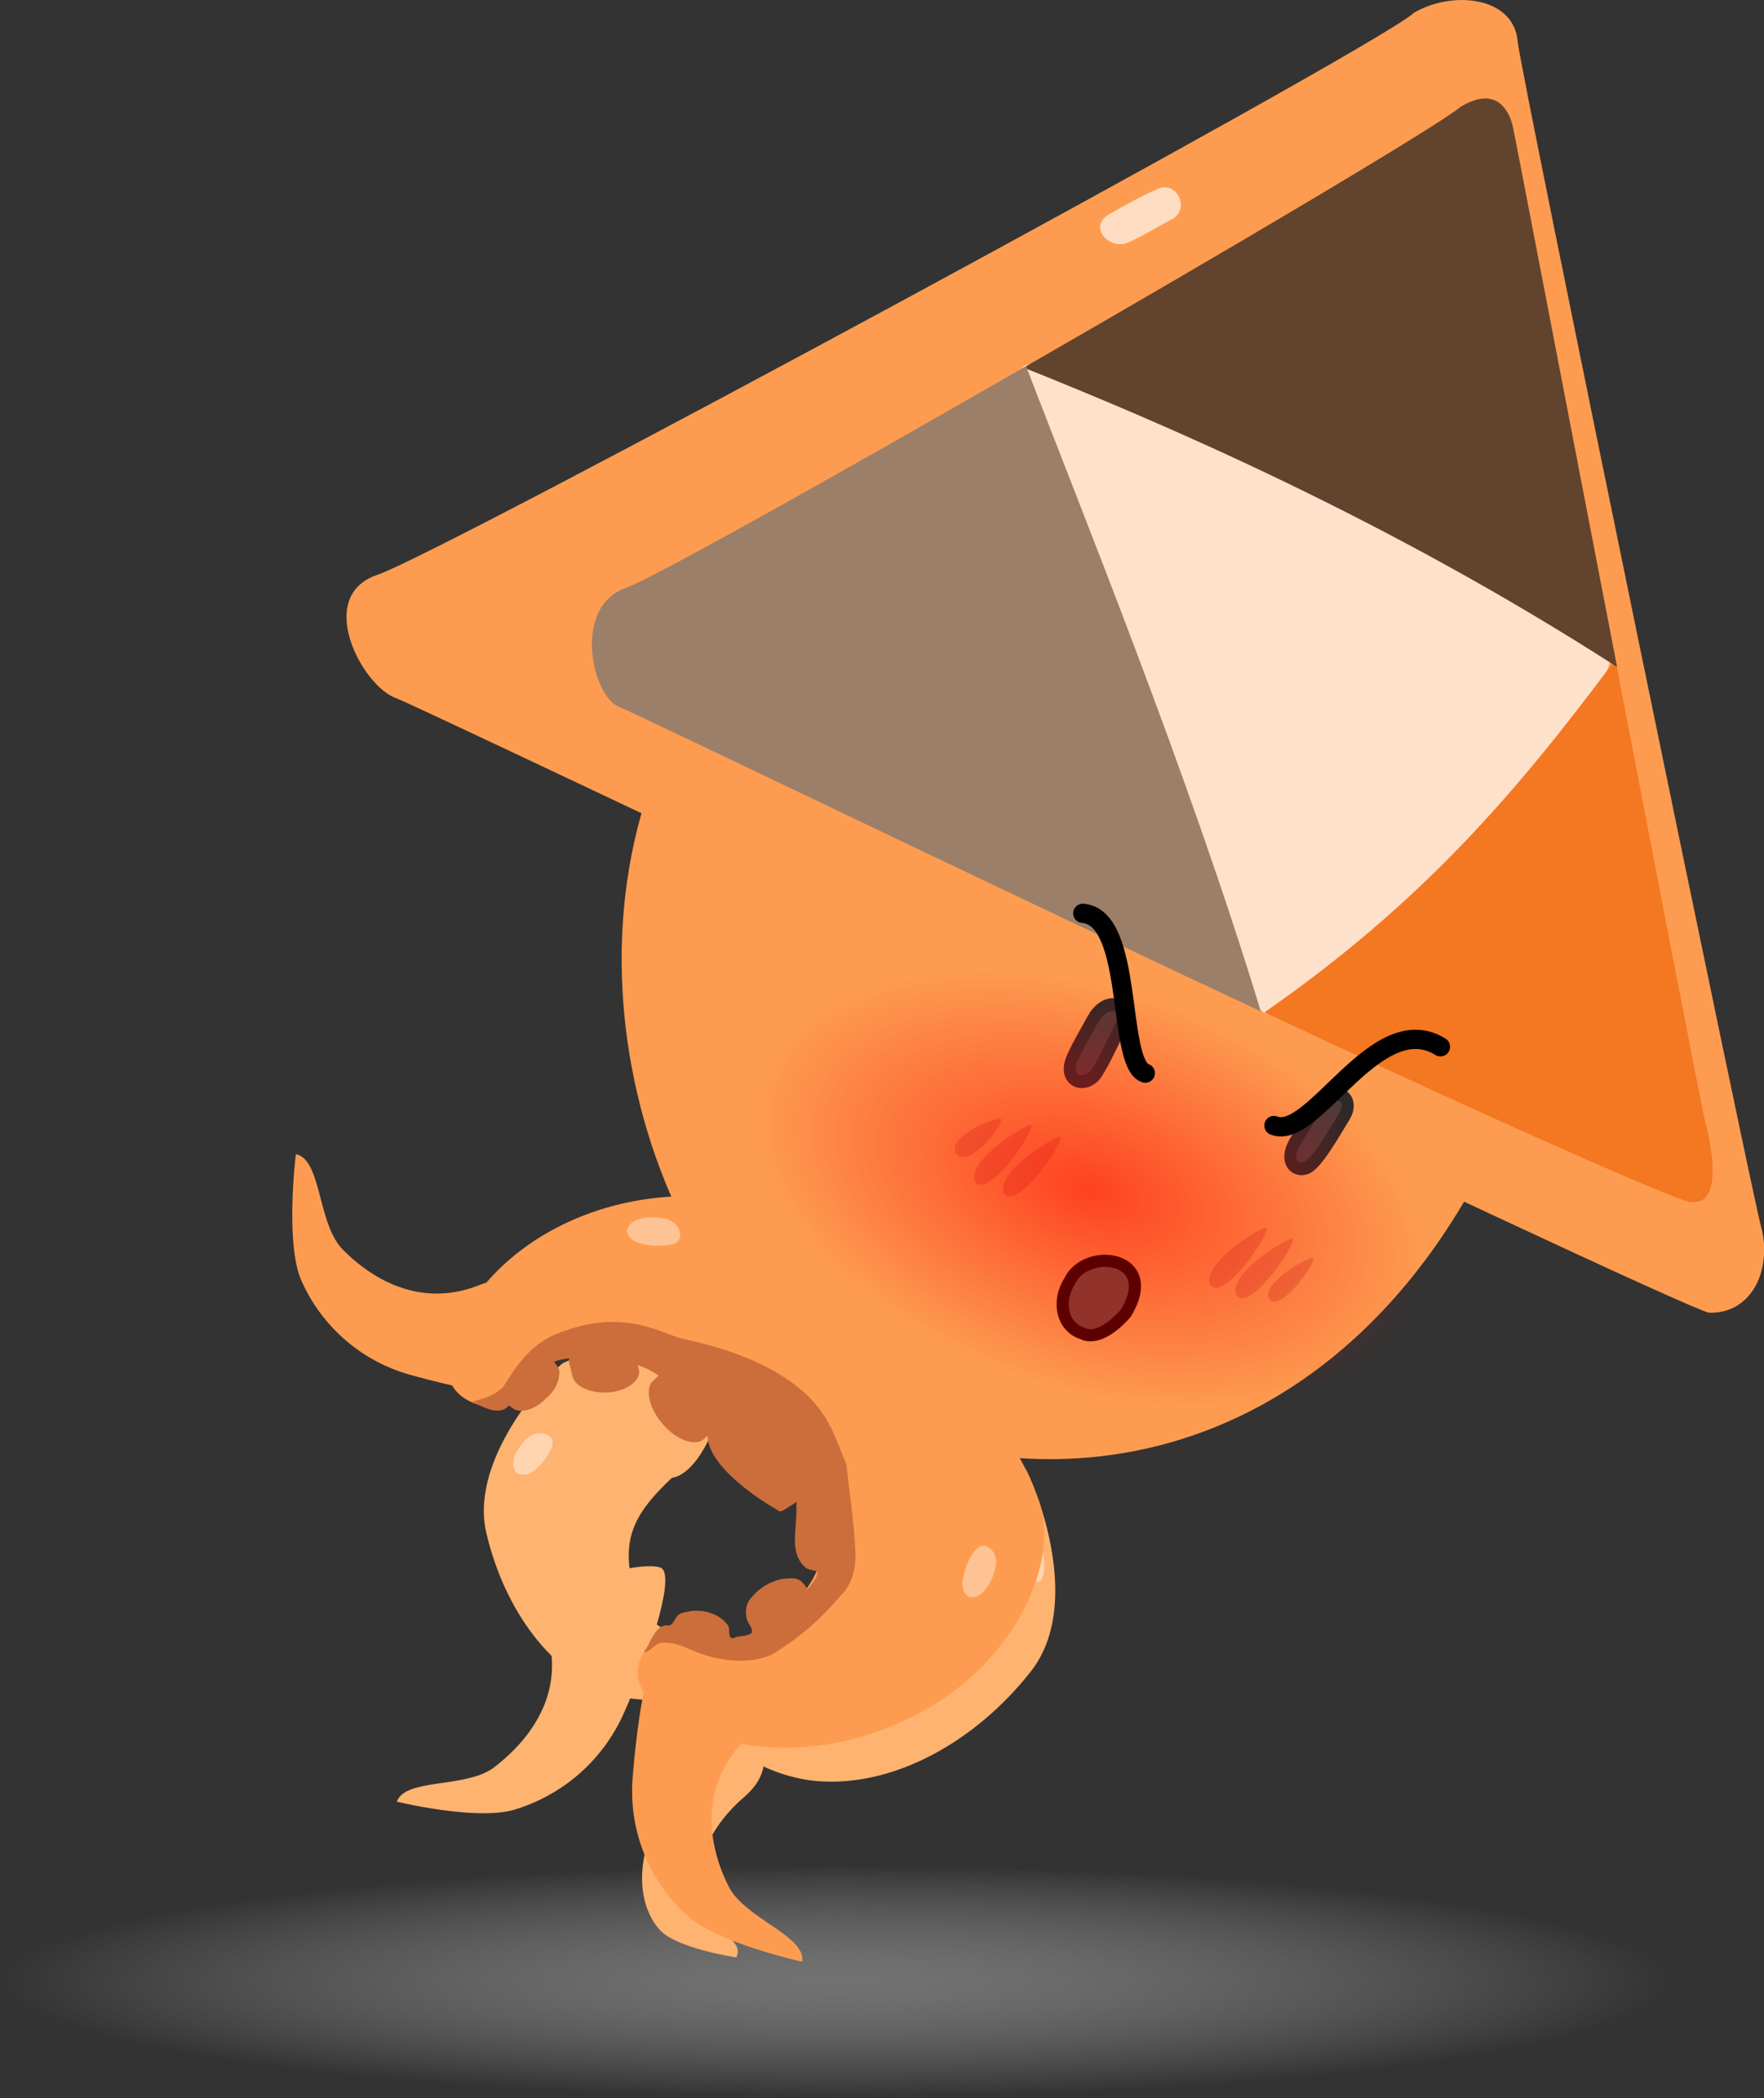
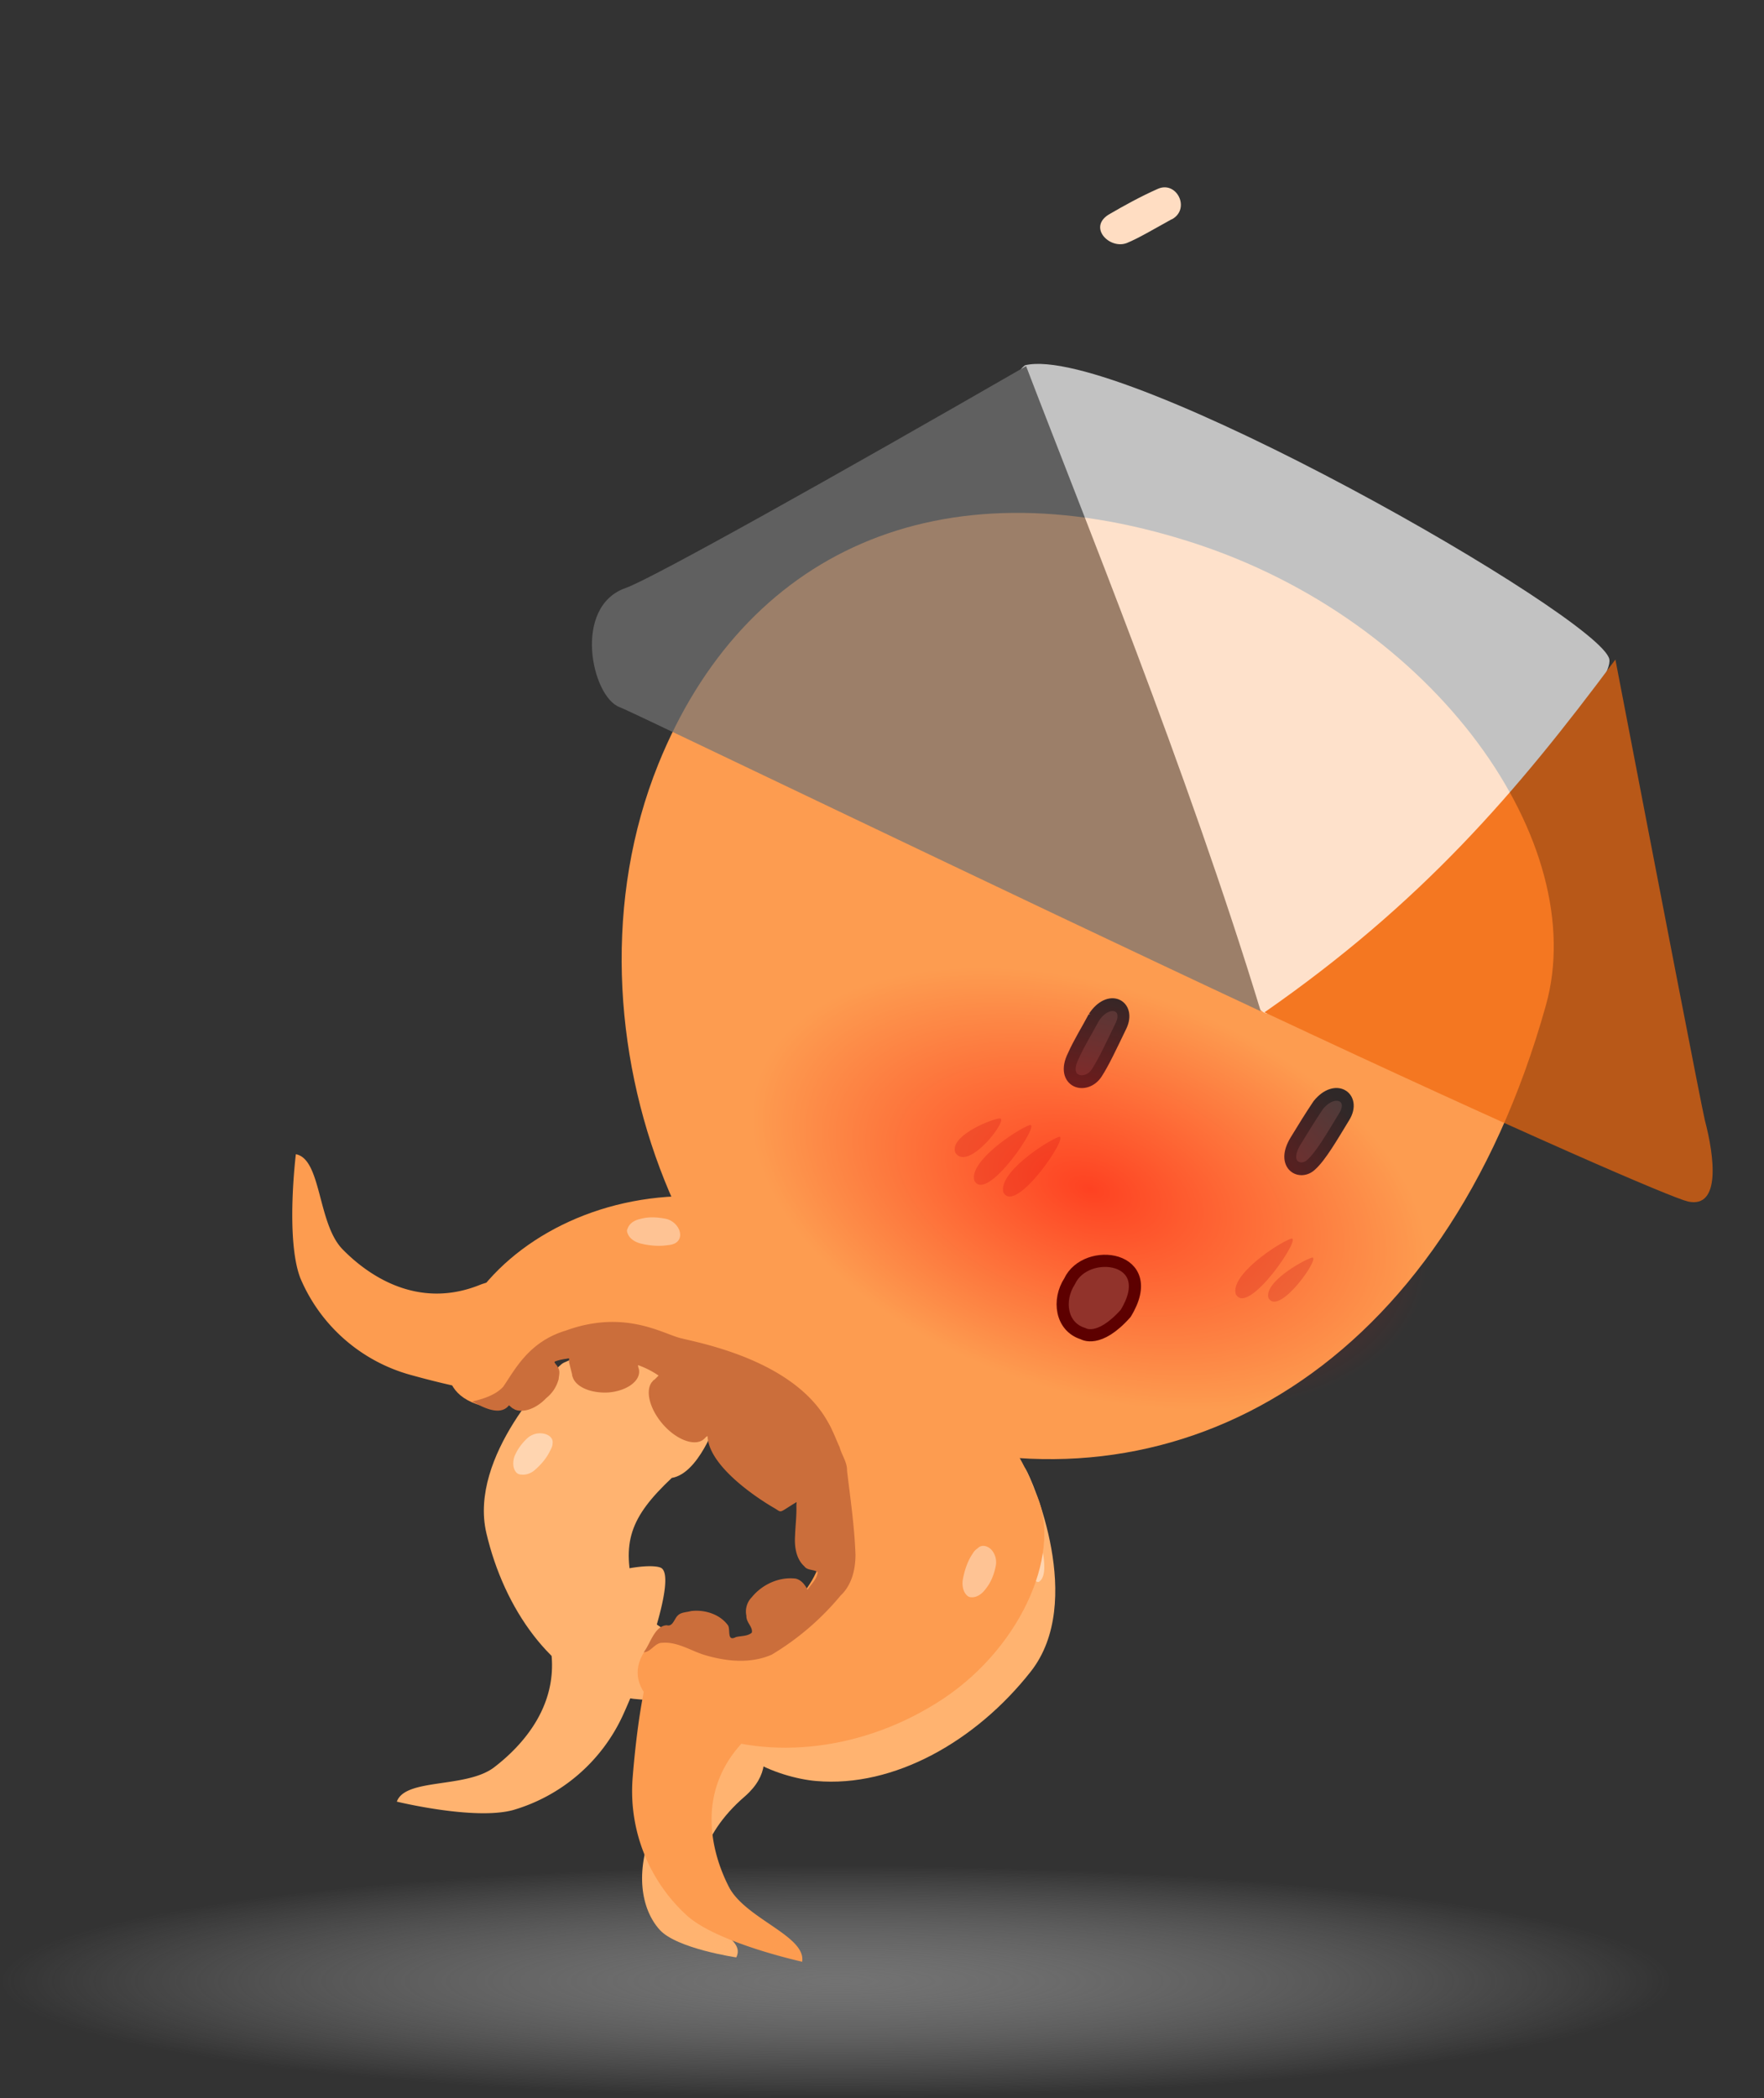
<svg xmlns="http://www.w3.org/2000/svg" xmlns:xlink="http://www.w3.org/1999/xlink" viewBox="0 0 52.23 62.1">
  <rect x="0" y="0" width="52.23" height="62.1" fill="#333333" stroke="none" />
  <defs />
  <defs>
    <radialGradient id="d" cx="56.46" cy="167.69" r="20.58" fx="56.46" fy="167.69" gradientTransform="matrix(.502 0 0 .291 123.92 38.05)" gradientUnits="userSpaceOnUse" xlink:href="#a" />
    <radialGradient id="c" cx="56.46" cy="167.69" r="20.58" fx="56.46" fy="167.69" gradientTransform="matrix(1.203 0 0 .167 41.85 125.73)" gradientUnits="userSpaceOnUse" xlink:href="#b" />
    <linearGradient id="a">
      <stop offset="0" stop-color="red" />
      <stop offset="1" stop-color="red" stop-opacity="0" />
    </linearGradient>
    <linearGradient id="b">
      <stop offset="0" stop-color="#838383" />
      <stop offset="1" stop-color="#bfbfbf" stop-opacity="0" />
    </linearGradient>
  </defs>
  <g transform="translate(-85.01 -95.1)">
    <ellipse cx="109.77" cy="153.77" fill="url(#c)" color="#000" opacity=".79" overflow="visible" paint-order="markers stroke fill" rx="24.76" ry="3.44" style="isolation:auto;mix-blend-mode:normal;solid-color:#000;solid-opacity:1;marker:none" />
    <path fill="#ffb370" fill-rule="evenodd" d="M106.81 153.03c.3-.59-1-.87-1.1-1.57-.12-.7-.05-1.99 1.36-3.2 1.4-1.23-.19-2.6-.63-2.56-.43.03-1.57 2.23-2.1 3.51-.54 1.3-.34 2.4.2 3 .5.56 2.27.82 2.27.82z" />
    <path fill="#ffb370" fill-rule="evenodd" d="M110.25 140.6c-.8-.45-.73-2.12-.68-2.64.06-.52 2.52-1.16 2.91-1.18.4-.02 2.69 1.45 2.9 1.8.2.33 1.77 3.93.15 5.99s-4.05 3.44-6.35 3.24c-1.1-.09-3.23-.87-2.66-2.3.21-.56 2.36.23 3.36-.98 1.13-1.36 1.19-2.22.37-3.93z" />
    <path fill="#fffdfb" fill-opacity=".46" fill-rule="evenodd" d="M115.35 140.9c.01.23.06.48.14.72.04.13.11.25.2.28.03.02.08.03.1 0 .1-.07.14-.24.14-.41 0-.21-.03-.45-.1-.67-.04-.15-.14-.27-.24-.3-.1-.03-.2.03-.22.18a.83.83 0 00-.02.2z" />
    <path fill="#ffb370" fill-rule="evenodd" d="M96.76 148.42c.25-.7 2.02-.39 2.86-1 .83-.63 2.05-1.9 1.66-3.73-.4-1.83 2.82-2.42 3.3-2.19.47.24-.45 2.88-1.13 4.37a5.17 5.17 0 01-3.25 2.8c-1.15.31-3.44-.25-3.44-.25z" />
    <path fill="#ffb370" fill-rule="evenodd" d="M104.9 138.84c.78-.13 1.3-1.55 1.45-2.01.14-.46-1.54-1.8-1.84-1.94-.3-.15-2.59.35-2.87.58-.28.22-2.76 2.73-2.23 5 .53 2.26 1.92 4.2 3.78 4.79.88.27 2.8.3 2.87-1.09.03-.53-1.91-.56-2.26-1.9-.4-1.52-.14-2.26 1.1-3.43z" />
    <path fill="#fffdfb" fill-opacity=".46" fill-rule="evenodd" d="M101.31 138.01c-.1.22-.26.42-.47.6-.1.09-.26.15-.4.13-.06 0-.12-.03-.15-.07-.1-.12-.1-.3-.05-.46.08-.2.22-.4.4-.56a.56.56 0 01.47-.12c.16.03.29.14.26.3 0 .06-.03.13-.06.18z" />
    <path fill="#fd9c50" d="M130.78 124.86c-3.03 10.81-10.88 15-18.46 12.9-6.72-1.84-11.03-12.08-7.82-20.04 2.53-6.26 8.28-8.97 15.76-6.58 7.28 2.32 11.87 8.93 10.52 13.72z" color="#000" overflow="visible" paint-order="markers stroke fill" style="isolation:auto;mix-blend-mode:normal;solid-color:#000;solid-opacity:1;marker:none" />
-     <path fill="#fd9c50" fill-rule="evenodd" d="M126.84 95.5c1.1-.68 3-.55 3.11.85.07.83 6.94 34.13 7.2 35.04.34 1.25-.25 2.6-1.54 2.56-1.18-.27-37.89-17.82-38.88-18.19-1-.36-2.42-3.02-.54-3.65 1.88-.63 29.07-15.32 30.65-16.6z" />
    <path fill="#ffddc2" fill-rule="evenodd" d="M119.7 101.59c-.56.31-.98.56-1.32.7-.52.21-1.2-.49-.49-.87.38-.22.86-.49 1.4-.73.56-.25.98.59.42.9z" />
    <path fill="#fd9c50" fill-rule="evenodd" d="M106 137.43c-.07.9 1.5 1.88 2 2.16.52.29 2.6-1.2 2.87-1.48.26-.29.6-3.52.42-3.89-.19-.36-2.85-3.68-5.73-3.72-2.87-.05-5.37 1.28-6.6 3.16-.57.9-1.37 2.57.3 3.04.63.17 1.18-1.43 2.9-1.43 1.94-.01 2.77.47 3.83 2.16z" />
    <path fill="#fd9c50" fill-rule="evenodd" d="M93.77 129.26c.76.14.64 2.05 1.38 2.81.74.76 2.21 1.8 4.06 1.06 1.86-.75 2.39 2.53 2.2 3.07-.18.54-2.59.05-4.21-.4a4.98 4.98 0 01-3.3-2.88c-.44-1.16-.13-3.66-.13-3.66z" />
    <path fill="#cb6e3b" d="M109.82 138.71c-.08-.45.14-.76-.3-1.53-1.02-1.84-3.83-2.34-4.37-2.48-.54-.14-1.66-.85-3.39-.22-1.1.33-1.51 1.17-1.85 1.66-.26.29-.73.39-.92.44.13.05.79.5 1.09.11l.07.06a.26.26 0 00.08.05l.01.01c.25.12.65-.02.94-.33.2-.16.31-.35.37-.56.02-.18.06-.26-.07-.43-.03-.02-.02-.04-.05-.06v-.03c.14-.06.3-.08.43-.1v.12l.09.36v.03l.03.08c.12.28.56.45 1.05.42.48-.04.86-.28.9-.56a.33.33 0 00-.02-.18l-.01-.07c.22.08.42.18.61.31l-.12.12-.02.01a.35.35 0 00-.06.07h-.01v.01c-.18.26-.05.77.31 1.2.4.48.96.7 1.23.48a.36.36 0 00.07-.07l.05-.03c.03.9 1.5 1.86 1.99 2.14.23.14.1.14.67-.2 0 0 2.31-.95 2.06-.92z" color="#000" overflow="visible" paint-order="markers stroke fill" style="isolation:auto;mix-blend-mode:normal;solid-color:#000;solid-opacity:1;marker:none" />
    <path fill="#ffddc2" fill-opacity=".6" fill-rule="evenodd" d="M104.79 131.95c-.26.04-.54.02-.82-.05-.15-.04-.3-.13-.36-.26-.03-.06-.05-.12-.02-.17.05-.16.2-.26.4-.3.22-.06.48-.05.73 0 .19.04.34.18.4.33.06.15.03.32-.13.4a.61.61 0 01-.2.05z" />
    <path fill="#fd9c50" fill-rule="evenodd" d="M109.48 139.52c-.55-.69.21-2.32.48-2.83.27-.5 2.83-.42 3.2-.33.38.09 1.76.81 2.5 2.9.84 1.65-.33 4.51-2.7 6.1-2.37 1.58-5.19 1.84-7.25.98-.97-.4-2.56-1.34-1.43-2.61.43-.49 1.77.51 3.21-.4 1.62-1.04 2.04-1.87 1.99-3.8z" />
    <path fill="#fd9c50" fill-rule="evenodd" d="M108.76 153.16c.13-.77-1.71-1.28-2.18-2.24-.48-.95-.97-2.69.35-4.18 1.33-1.5-1.59-3.1-2.16-3.1-.56 0-.9 2.43-1.03 4.1a4.98 4.98 0 001.63 4.07c.93.81 3.4 1.35 3.4 1.35z" />
    <path fill="#cb6e3b" d="M109.87 137.93c.06.23.23.45.22.7.1.83.22 1.65.25 2.48 0 .44-.11.9-.44 1.21a7.94 7.94 0 01-2.04 1.75c-.64.28-1.37.2-2.02 0-.4-.13-.79-.39-1.23-.35-.21 0-.32.27-.54.28.2-.26.32-.78.68-.8.18.05.22-.18.32-.28.1-.11.26-.1.4-.14.4-.05.86.09 1.1.43.07.14-.04.48.23.34.16-.04.34-.02.47-.13.04-.17-.17-.3-.16-.5a.6.6 0 01.16-.55c.31-.38.81-.61 1.3-.55.17.04.28.19.35.33.1-.16.27-.3.3-.51-.07-.1-.3-.05-.39-.18-.25-.22-.3-.59-.28-.9.01-.3.05-.6.04-.9.02-.31.02-.63.14-.92.06-.1.39 0 .22-.17-.15-.23-.24-.57-.04-.8.08-.17.26-.3.24-.5-.03-.11-.25-.27-.03-.35.14-.05.13.06.33.18.2.26.29.55.42.83z" color="#000" overflow="visible" paint-order="markers stroke fill" style="isolation:auto;mix-blend-mode:normal;solid-color:#000;solid-opacity:1;marker:none" />
    <path fill="#ffddc2" fill-opacity=".6" fill-rule="evenodd" d="M113.81 141.08c-.14.2-.24.48-.29.76-.03.15 0 .33.08.43.04.06.1.1.15.1.17.02.33-.09.44-.24.15-.18.25-.42.3-.67a.56.56 0 00-.13-.5c-.11-.11-.28-.16-.4-.04-.06.04-.12.1-.15.16z" />
    <g fill="#4e3b3a" fill-rule="evenodd" stroke="#2f2828" stroke-width=".38">
      <path d="M127.44 153.53c.03-.83.79-.95.86-.27.07.69.13 1.2.12 1.6-.02.6-.82.87-.9 0-.06-.45-.05-.87-.08-1.33zM134.85 151.74c.11-.82.88-.87.88-.18 0 .7.02 1.4-.1 1.79-.12.44-.8.55-.8-.32 0-.46 0-.82.02-1.29z" transform="matrix(.774 .551 -.507 .83 96.6 -72.44)" />
    </g>
    <g fill="#d35034" fill-opacity=".44" fill-rule="evenodd" stroke-width="1.04">
      <path d="M113.3 129.22c-.2-.47.97-.97 1.3-1.02.33-.05-.91 1.6-1.3 1.02zM113.86 130.04c-.17-.56 1.24-1.5 1.63-1.64.39-.14-1.27 2.34-1.63 1.64zM114.72 130.4c-.17-.58 1.24-1.5 1.63-1.65.39-.14-1.27 2.33-1.63 1.64z" />
    </g>
    <g fill="#d35034" fill-opacity=".44" fill-rule="evenodd" stroke-width="1.04">
-       <path d="M120.83 133.09c-.18-.57 1.23-1.5 1.62-1.65.4-.14-1.27 2.34-1.62 1.65z" />
      <path d="M121.6 133.4c-.17-.57 1.24-1.5 1.63-1.64.39-.14-1.27 2.33-1.63 1.64zM122.57 133.52c-.15-.45.97-1.1 1.28-1.2.31-.08-.96 1.75-1.28 1.2z" />
    </g>
    <g fill-rule="evenodd" stroke-width="1.04" opacity=".7">
      <path fill="#fff" d="M115.36 105.91c2.8-.68 17.06 7.47 17.3 8.7.24 1.22-9 10.99-10.2 10.47-1.22-.51-9.46-17.4-7.1-19.17z" />
      <path fill="#f1680d" d="M132.84 114.62c-2.94 3.95-5.73 7.2-10.39 10.44 7.76 3.64 12.04 5.48 12.54 5.6.98.21.78-1.34.5-2.4-.09-.36-1.35-6.88-2.65-13.64z" />
-       <path fill="#211f20" d="M129.42 98.16c-.25-.2-.63-.22-1.16.1-.7.58-6.9 4.25-12.94 7.72 4.1 1.64 10.73 4.46 17.57 8.86-1.47-7.6-3-15.6-3.08-15.96-.06-.3-.19-.56-.39-.72z" />
      <path fill="#737373" d="M115.4 105.93c-5.61 3.23-11.09 6.3-11.86 6.57-1.59.55-1.01 3.23-.18 3.53.4.15 11.42 5.47 18.98 9-2.17-7.13-5.34-14.88-6.95-19.1z" />
    </g>
    <ellipse cx="152.24" cy="86.83" fill="url(#d)" color="#000" opacity=".58" overflow="visible" paint-order="markers stroke fill" rx="10.32" ry="5.99" transform="rotate(18.31)" style="isolation:auto;mix-blend-mode:normal;solid-color:#000;solid-opacity:1;marker:none" />
-     <path fill="#91332b" fill-rule="evenodd" stroke="#5d0000" stroke-linecap="round" stroke-linejoin="bevel" stroke-width=".36" d="M117.08 134.57c-.66-.2-.76-1-.4-1.55.48-1.04 2.7-.75 1.66.95-.8.9-1.26.6-1.26.6z" />
-     <path fill="none" stroke="#000" stroke-linecap="round" stroke-width=".57" d="M117.07 122.13c1.53.12 1 4.45 1.85 4.73M127.66 126.08c-1.9-1.18-3.76 2.8-4.93 2.33" />
+     <path fill="#91332b" fill-rule="evenodd" stroke="#5d0000" stroke-linecap="round" stroke-linejoin="bevel" stroke-width=".36" d="M117.08 134.57c-.66-.2-.76-1-.4-1.55.48-1.04 2.7-.75 1.66.95-.8.9-1.26.6-1.26.6" />
  </g>
</svg>